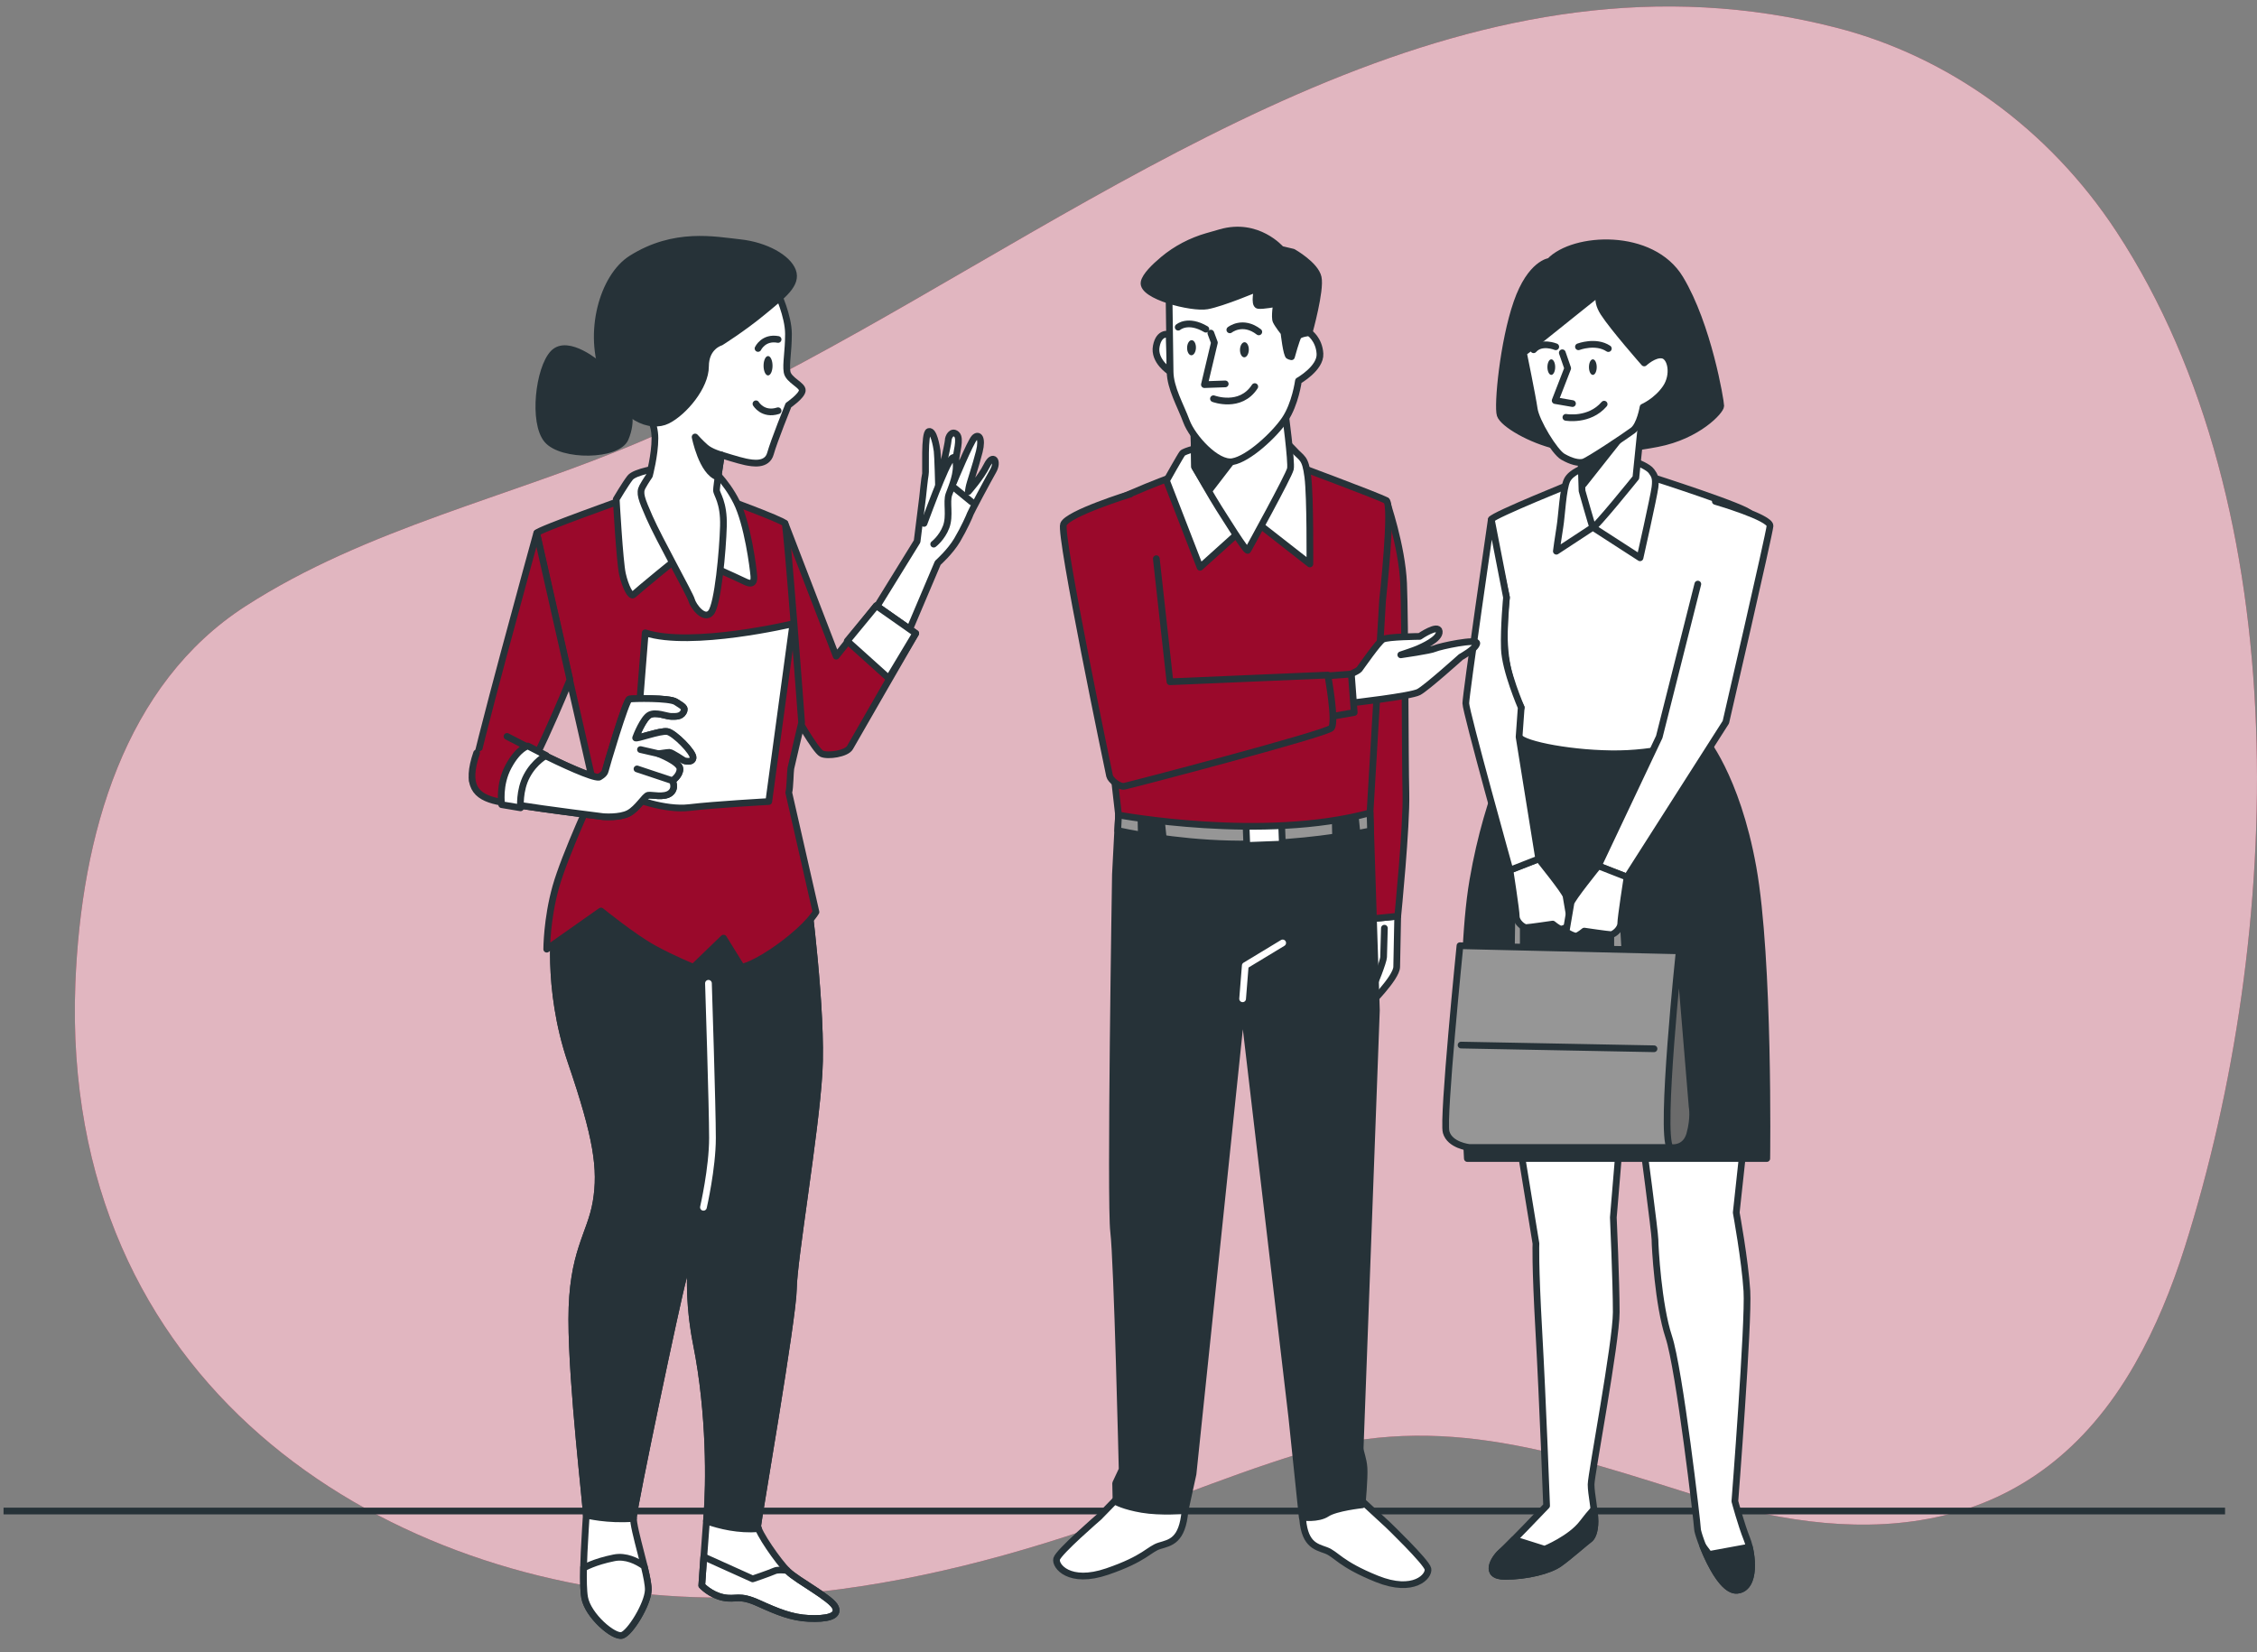
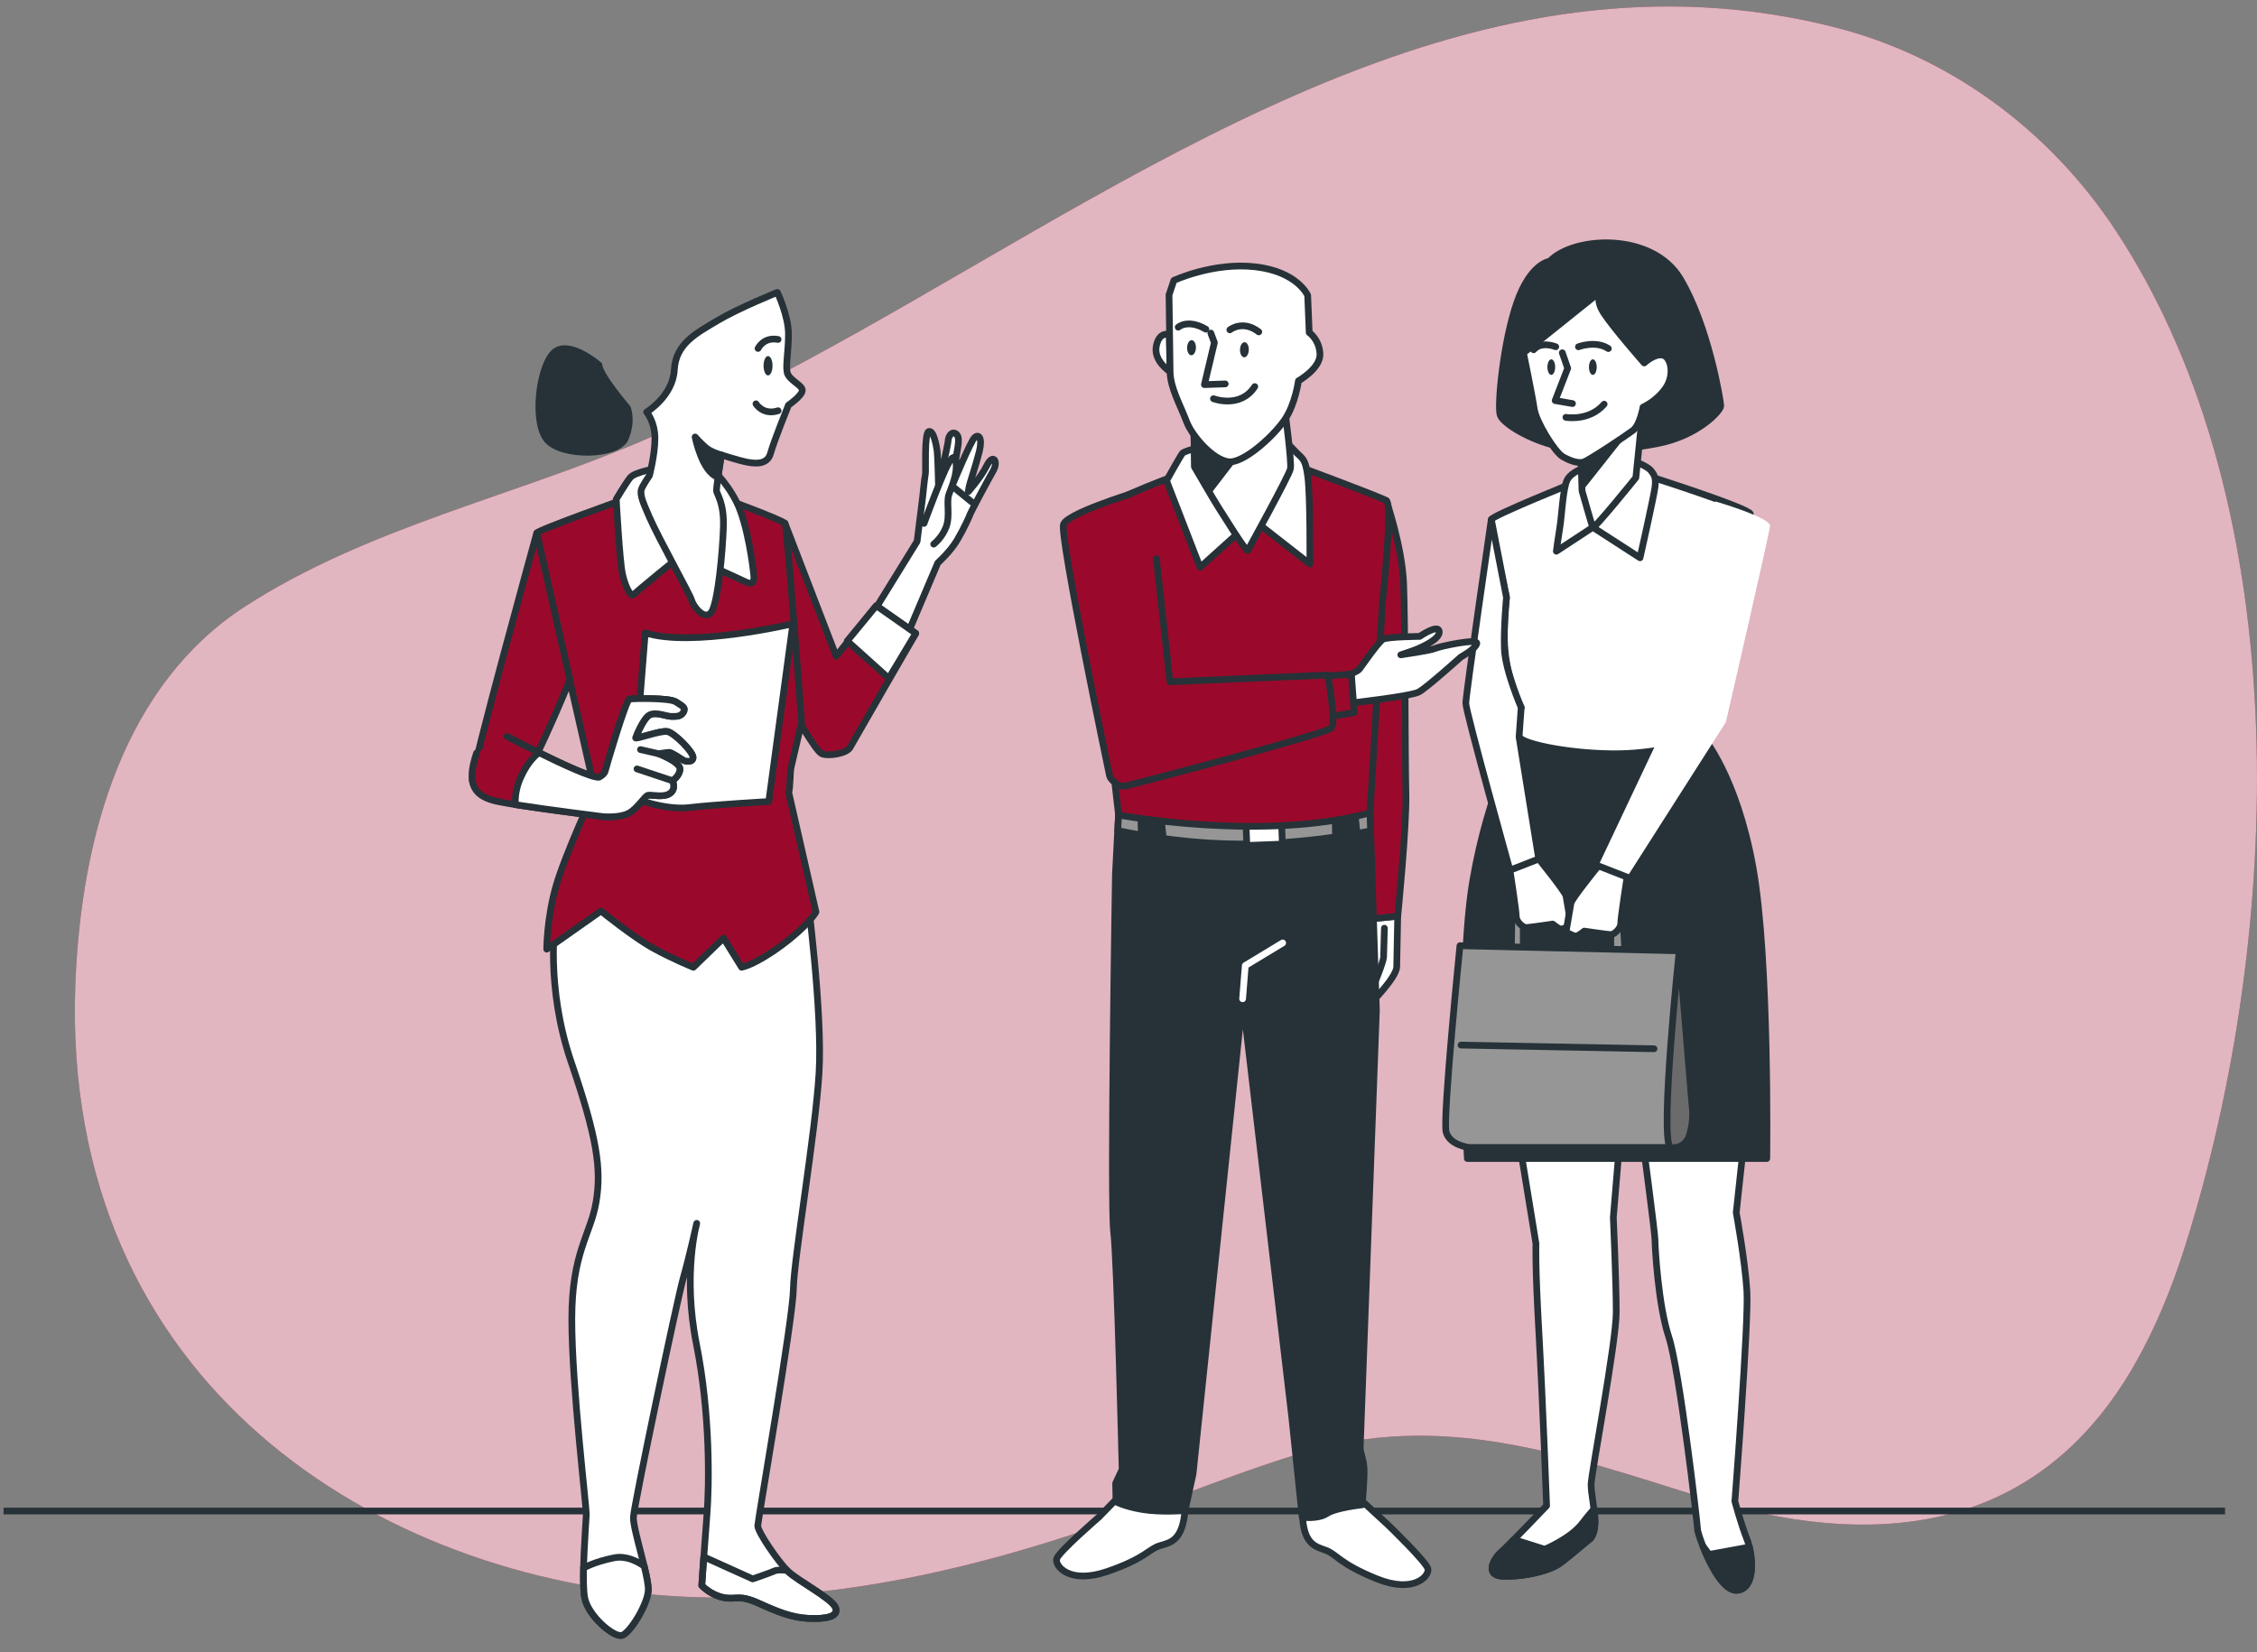
<svg xmlns="http://www.w3.org/2000/svg" width="336" height="246" viewBox="0 0 336 246" fill="none">
  <rect x="0" y="0" width="336" height="246" fill="#808080" stroke="none" />
  <g clip-path="url(#clip0_973_27615)">
    <path d="M127.489 49.582C173.243 23.945 220.307 -9.57 273.459 4.145C289.94 8.397 304.938 19.031 315.077 34.488C342.186 75.823 339.985 139.13 325.254 185.656C323.334 191.729 320.931 197.615 317.842 203.042C302.891 229.293 277.702 230.532 253.401 222.942C232.84 216.517 214.622 209.91 193.381 216.442C181.617 220.058 170.215 225.031 158.494 228.818C142.533 233.972 126.08 237.47 109.463 237.823C65.493 238.763 15.265 213.238 11.373 157.37C11.12 153.749 11.078 150.112 11.218 146.48C12.096 124.175 18.574 101.839 36.534 90.26C54.588 78.616 76.007 74.012 95.319 65.755C106.299 61.06 116.955 55.478 127.489 49.577V49.582Z" fill="#9A092B" />
    <path opacity="0.7" d="M127.489 49.582C173.243 23.945 220.307 -9.57 273.459 4.145C289.94 8.397 304.938 19.031 315.077 34.488C342.186 75.823 339.985 139.13 325.254 185.656C323.334 191.729 320.931 197.615 317.842 203.042C302.891 229.293 277.702 230.532 253.401 222.942C232.84 216.517 214.622 209.91 193.381 216.442C181.617 220.058 170.215 225.031 158.494 228.818C142.533 233.972 126.08 237.47 109.463 237.823C65.493 238.763 15.265 213.238 11.373 157.37C11.12 153.749 11.078 150.112 11.218 146.48C12.096 124.175 18.574 101.839 36.534 90.26C54.588 78.616 76.007 74.012 95.319 65.755C106.299 61.06 116.955 55.478 127.489 49.577V49.582Z" fill="white" />
    <path d="M0.527 224.962H331.244" stroke="#263238" stroke-miterlimit="10" />
    <path d="M244.502 169.441C244.502 169.441 246.377 183.557 246.377 184.567C246.377 185.576 246.847 194.282 248.428 199.036C250.014 203.789 252.711 226.964 252.711 227.685C252.711 228.406 255.734 237.048 258.618 236.76C261.503 236.471 260.92 231.285 260.061 229.127C259.195 226.964 258.271 223.509 258.271 223.509C258.271 223.509 260.349 196.809 260.061 192.199C259.772 187.59 258.474 180.534 258.474 180.534L259.628 169.874L244.502 169.441Z" fill="white" stroke="#263238" stroke-linecap="round" stroke-linejoin="round" />
    <path d="M258.618 236.76C261.048 236.514 261.016 232.786 260.428 230.329L254.441 231.429L253.512 230.19C254.601 232.957 256.642 236.957 258.618 236.76Z" fill="#263238" stroke="#263238" stroke-linecap="round" stroke-linejoin="round" />
    <path d="M226.21 170.162L228.657 185.144C228.657 185.144 228.512 188.023 229.089 198.251C229.666 208.479 230.243 224.176 230.243 224.176C230.243 224.176 224.48 230.228 223.47 231.088C222.461 231.953 220.736 234.688 224.047 234.688C227.359 234.688 230.675 233.822 232.112 232.813C233.554 231.803 236.145 229.501 236.577 229.213C237.01 228.925 237.443 228.059 237.443 226.478C237.443 224.897 236.866 222.446 236.866 221.004C236.866 219.562 240.61 199.832 240.61 195.367C240.61 190.901 240.177 181.25 240.177 181.25L241.043 170.878L226.205 170.157L226.21 170.162Z" fill="white" stroke="#263238" stroke-linecap="round" stroke-linejoin="round" />
    <path d="M232.117 232.818C233.559 231.809 236.149 229.507 236.582 229.218C237.014 228.93 237.447 228.065 237.447 226.484C237.447 225.955 237.383 225.33 237.297 224.678C236.758 225.282 236.16 225.992 235.578 226.767C233.847 229.069 229.959 230.655 229.959 230.655L225.387 229.213C224.511 230.105 223.779 230.831 223.48 231.088C222.471 231.953 220.746 234.688 224.057 234.688C227.368 234.688 230.685 233.822 232.122 232.813L232.117 232.818Z" fill="#263238" stroke="#263238" stroke-linecap="round" stroke-linejoin="round" />
    <path d="M230.717 38.9C230.717 38.9 227.87 39.167 225.824 45.042C223.779 50.917 222.887 60.44 223.33 61.776C223.773 63.111 227.87 65.514 231.785 66.401C235.7 67.293 240.683 67.202 246.735 66.043C252.786 64.884 256.167 61.151 256.167 60.435C256.167 59.719 254.298 48.418 250.115 41.48C245.933 34.536 234.274 35.161 230.711 38.9H230.717Z" fill="#263238" stroke="#263238" stroke-linecap="round" stroke-linejoin="round" />
    <path d="M226.146 109.712C226.146 109.712 221.601 117.483 219.267 131.06C216.933 144.637 218.444 172.48 218.444 172.48H263.021C263.021 172.48 263.432 142.853 260.965 129.142C258.497 115.427 253.492 109.712 253.492 109.712H226.151H226.146Z" fill="#263238" stroke="#263238" stroke-linecap="round" stroke-linejoin="round" />
    <path d="M234.911 71.619C234.911 71.619 222.215 76.72 222.007 77.345C221.798 77.97 224.266 88.94 224.266 88.94C224.266 88.94 223.534 94.265 224.266 98.544C224.998 102.822 226.456 105.327 226.456 105.327C226.456 105.327 225.516 108.563 226.141 109.712C226.766 110.86 234.387 112.324 241.064 112.217C247.745 112.11 253.482 110.128 253.482 109.712C253.482 109.295 253.797 105.642 253.797 105.642C253.797 105.642 260.687 77.361 260.58 76.522C260.473 75.684 245.758 70.989 245.758 70.989L234.905 71.614L234.911 71.619Z" fill="white" stroke="#263238" stroke-linecap="round" stroke-linejoin="round" />
    <path d="M235.968 69.606C235.968 69.606 233.923 70.231 233.298 71.475C232.673 72.719 232.496 76.816 232.229 78.418C231.962 80.021 231.695 82.066 231.695 82.066L237.122 78.504L244.151 83.044C244.151 83.044 246.196 73.964 246.378 72.543C246.554 71.117 246.287 70.765 245.844 70.14C245.401 69.515 243.707 68.804 243.44 68.804C243.173 68.804 235.963 69.606 235.963 69.606H235.968Z" fill="white" stroke="#263238" stroke-linecap="round" stroke-linejoin="round" />
    <path d="M235.342 67.736L235.518 73.077C235.518 73.077 236.944 78.151 237.12 78.504C237.297 78.862 243.53 71.117 243.53 71.117L244.598 60.617C244.598 60.617 240.683 63.645 239.615 64.532C238.546 65.424 235.342 67.736 235.342 67.736Z" fill="white" stroke="#263238" stroke-linecap="round" stroke-linejoin="round" />
    <path d="M242.082 64.078L235.726 72.116L235.342 67.736L242.082 64.078Z" fill="#263238" stroke="#263238" stroke-linecap="round" stroke-linejoin="round" />
    <path d="M238.456 43.263C238.456 43.263 232.314 48.156 230.002 50.025C227.689 51.895 226.797 52.52 226.797 52.52C226.797 52.52 228.132 59.014 228.399 60.884C228.666 62.753 231.428 67.293 232.672 68.003C233.917 68.714 234.985 68.981 235.7 68.804C236.411 68.628 242.019 64.889 243.087 64.088C244.155 63.287 244.599 60.617 244.599 60.617C244.599 60.617 246.644 59.725 247.98 57.77C249.315 55.815 248.781 53.144 247.536 52.877C246.292 52.61 244.775 54.036 244.775 54.036C244.775 54.036 240.15 48.786 238.723 46.559C237.297 44.332 238.456 43.263 238.456 43.263Z" fill="white" stroke="#263238" stroke-linecap="round" stroke-linejoin="round" />
    <path d="M232.58 52.52L233.382 54.832L231.518 59.639L234.097 60.083" stroke="#263238" stroke-linecap="round" stroke-linejoin="round" />
    <path d="M233.115 62.133C233.115 62.133 236.587 62.758 238.809 60.173" stroke="#263238" stroke-linecap="round" stroke-linejoin="round" />
    <path d="M234.984 51.628C234.984 51.628 237.564 50.65 239.433 51.895" stroke="#263238" stroke-linecap="round" stroke-linejoin="round" />
    <path d="M231.604 51.627C231.604 51.627 229.468 50.736 228.309 52.071" stroke="#263238" stroke-linecap="round" stroke-linejoin="round" />
    <path d="M231.519 54.656C231.519 55.297 231.257 55.815 230.942 55.815C230.627 55.815 230.365 55.297 230.365 54.656C230.365 54.015 230.622 53.497 230.942 53.497C231.263 53.497 231.519 54.015 231.519 54.656Z" fill="#263238" />
    <path d="M237.703 54.656C237.703 55.297 237.446 55.815 237.126 55.815C236.805 55.815 236.549 55.297 236.549 54.656C236.549 54.015 236.805 53.497 237.126 53.497C237.446 53.497 237.703 54.015 237.703 54.656Z" fill="#263238" />
    <path d="M224.992 141.983L225.078 135.974H241.576L241.913 141.812L239.798 141.726V137.411H226.771V141.983H224.992Z" fill="white" stroke="#263238" stroke-linecap="round" stroke-linejoin="round" />
    <path d="M224.992 141.983L225.078 135.974H241.576L241.913 141.812L239.798 141.726V137.411H226.771V141.983H224.992Z" fill="#969696" stroke="#263238" stroke-linecap="round" stroke-linejoin="round" />
    <path d="M229.067 127.872C229.067 127.872 233.035 132.775 233.137 133.405C233.243 134.03 233.868 137.683 233.868 137.683C233.868 137.683 232.72 138.415 232.303 138.308C231.887 138.201 231.155 137.576 231.155 137.576C231.155 137.576 227.609 138.1 227.187 138.1C226.765 138.1 225.723 137.267 225.723 136.428C225.723 135.589 224.783 129.538 224.783 129.538L229.061 127.866L229.067 127.872Z" fill="white" stroke="#263238" stroke-linecap="round" stroke-linejoin="round" />
    <path d="M222.007 77.35C222.007 77.35 218.215 103.452 218.215 104.707C218.215 105.962 224.79 129.548 224.79 129.548L229.068 127.877L226.146 109.717L226.461 105.332C226.461 105.332 224.063 99.799 223.956 96.567C223.85 93.331 224.272 88.951 224.272 88.951L222.012 77.355L222.007 77.35Z" fill="white" stroke="#263238" stroke-linecap="round" stroke-linejoin="round" />
    <path d="M252.755 86.959L247.013 109.712L237.934 128.913L242.212 130.585L256.926 107.522C256.926 107.522 263.394 79.551 263.501 78.301C263.608 77.051 255.362 74.648 255.362 74.648" fill="white" />
-     <path d="M252.755 86.959L247.013 109.712L237.934 128.913L242.212 130.585L256.926 107.522C256.926 107.522 263.394 79.551 263.501 78.301C263.608 77.051 255.362 74.648 255.362 74.648" stroke="#263238" stroke-linecap="round" stroke-linejoin="round" />
    <path d="M237.938 128.918C237.938 128.918 233.97 133.821 233.868 134.452C233.767 135.082 233.137 138.73 233.137 138.73C233.137 138.73 234.285 139.461 234.702 139.355C235.118 139.248 235.85 138.623 235.85 138.623C235.85 138.623 239.396 139.146 239.818 139.146C240.24 139.146 241.282 138.313 241.282 137.475C241.282 136.636 242.222 130.585 242.222 130.585L237.944 128.913L237.938 128.918Z" fill="white" stroke="#263238" stroke-linecap="round" stroke-linejoin="round" />
    <path d="M249.988 141.561L217.344 140.797C217.344 140.797 214.737 166.568 215.287 168.549C215.837 170.531 218.716 170.835 218.716 170.835H248.616C248.616 170.835 250.869 171.289 251.558 168.854C252.242 166.413 251.906 164.736 251.906 164.736L249.988 141.561Z" fill="#969696" stroke="#263238" stroke-linecap="round" stroke-linejoin="round" />
    <path d="M217.51 155.592L246.234 156.142" stroke="#263238" stroke-linecap="round" stroke-linejoin="round" />
    <path d="M251.559 168.848C252.242 166.407 251.906 164.735 251.906 164.735L249.988 141.561C249.988 141.561 247.11 168.704 248.616 170.835C248.616 170.835 250.87 171.289 251.559 168.853V168.848Z" fill="#6B6B6B" stroke="#263238" stroke-linecap="round" stroke-linejoin="round" />
    <path d="M208.077 136.406C208.077 136.406 207.97 142.303 207.927 143.959C207.884 145.615 203.708 149.732 203.708 149.732L202.848 136.919L208.077 136.406Z" fill="white" stroke="#263238" stroke-linecap="round" stroke-linejoin="round" />
    <path d="M206.095 138.19C206.095 138.19 205.998 141.833 205.977 142.495C205.961 143.158 204.535 146.768 204.273 147.174C204.012 147.58 203.622 146.741 203.648 145.834C203.675 144.926 203.894 142.939 203.894 142.939L202.943 138.271" fill="white" />
    <path d="M206.095 138.19C206.095 138.19 205.998 141.833 205.977 142.495C205.961 143.158 204.535 146.768 204.273 147.174C204.012 147.58 203.622 146.741 203.648 145.834C203.675 144.926 203.894 142.939 203.894 142.939L202.943 138.271" stroke="#263238" stroke-linecap="round" stroke-linejoin="round" />
    <path d="M206.374 74.53C206.374 74.53 208.713 81.244 208.954 86.857C209.194 92.471 209.167 113.098 209.296 118.054C209.424 123.016 208.083 136.406 208.083 136.406L202.854 136.919L201.695 114.722L205.231 84.934L206.385 74.53H206.374Z" fill="#9A092B" stroke="#263238" stroke-linecap="round" stroke-linejoin="round" />
    <path d="M166.823 222.553L163.602 225.859C163.602 225.859 157.593 231.045 157.305 232.081C157.016 233.117 159.158 235.916 164.82 233.977C170.481 232.044 171.042 230.623 172.618 230.142C174.193 229.662 176.025 229.453 176.41 224.897C176.794 220.341 166.823 222.553 166.823 222.553Z" fill="white" stroke="#263238" stroke-linecap="round" stroke-linejoin="round" />
    <path d="M202.539 223.258L206.62 227.018C206.62 227.018 212.34 232.519 212.575 233.571C212.81 234.624 210.518 237.299 204.969 235.062C199.42 232.824 198.939 231.376 197.39 230.815C195.841 230.249 194.025 229.939 193.886 225.373C193.748 220.806 202.539 223.258 202.539 223.258Z" fill="white" stroke="#263238" stroke-linecap="round" stroke-linejoin="round" />
    <path d="M166.513 121.345L166.054 130.189C166.054 130.189 165.253 179.076 165.792 183.397C166.326 187.718 167.053 218.776 167.053 218.776L166.086 220.838L166.145 223.578C166.145 223.578 167.298 224.262 170.028 224.726C172.752 225.191 176.416 224.897 176.416 224.897L177.607 219.449L184.993 148.702L192.311 210.979L193.865 225.891C193.865 225.891 196.204 226.217 197.534 225.335C198.864 224.459 202.784 224.043 202.784 224.043C202.784 224.043 203.153 220.01 203.062 218.574C202.971 217.137 202.475 216.207 202.491 215.556C202.507 214.904 204.905 150.411 204.905 150.411L203.959 121.019L166.524 121.345H166.513Z" fill="#263238" stroke="#263238" stroke-linecap="round" stroke-linejoin="round" />
    <path d="M166.395 123.652C170.091 124.442 177.696 125.794 186.135 125.65C193.746 125.521 200.305 124.453 204.038 123.705L203.953 121.024L166.517 121.35L166.4 123.652H166.395Z" fill="#969696" stroke="#263238" stroke-linecap="round" stroke-linejoin="round" />
    <path d="M190.792 122.645L185.498 122.849L185.615 125.876L190.909 125.671L190.792 122.645Z" fill="white" stroke="#263238" stroke-linecap="round" stroke-linejoin="round" />
    <path d="M169.964 126.83L169.83 120.677L172.768 120.944L173.302 126.013" fill="#263238" />
    <path d="M169.964 126.83L169.83 120.677L172.768 120.944L173.302 126.013" stroke="#263238" stroke-linecap="round" stroke-linejoin="round" />
    <path d="M198.874 126.68L198.74 120.527L201.678 120.794L202.207 125.858" fill="#263238" />
    <path d="M198.874 126.68L198.74 120.527L201.678 120.794L202.207 125.858" stroke="#263238" stroke-linecap="round" stroke-linejoin="round" />
    <path d="M174.71 70.919C174.71 70.919 161.812 75.62 161.758 77.548C161.705 79.476 166.517 121.339 166.517 121.339C166.517 121.339 188.095 125.34 203.953 121.013L205.827 89.362C205.827 89.362 207.398 75.144 206.378 74.525C205.352 73.905 191.7 68.853 191.7 68.853L174.716 70.919H174.71Z" fill="#9A092B" stroke="#263238" stroke-linecap="round" stroke-linejoin="round" />
    <path d="M178.86 66.54C178.86 66.54 176.313 67.127 176.019 67.496C175.725 67.865 173.658 71.561 173.658 71.561L178.657 84.459L186.546 77.356L195.001 83.963C195.001 83.963 195.081 74.017 194.697 71.005C194.307 67.993 193.831 68.356 192.555 66.914C191.278 65.472 190.52 65.733 190.52 65.733L178.86 66.545V66.54Z" fill="white" stroke="#263238" stroke-linecap="round" stroke-linejoin="round" />
    <path d="M177.725 63.602L177.847 69.515C177.847 69.515 180.625 74.375 181.437 75.62C182.249 76.859 185.571 82.301 185.768 81.927C185.966 81.559 191.884 70.834 192.103 69.809C192.316 68.783 191.302 61.247 191.302 61.247C191.302 61.247 185.822 66.07 183.845 66.299C181.869 66.529 177.725 63.602 177.725 63.602Z" fill="white" stroke="#263238" stroke-linecap="round" stroke-linejoin="round" />
    <path d="M184.802 66.78L179.989 73.045L177.842 69.515L177.725 63.602L184.802 66.78Z" fill="#263238" stroke="#263238" stroke-linecap="round" stroke-linejoin="round" />
    <path d="M174.06 49.801C174.06 49.801 172.57 49.294 172.138 51.532C171.7 53.77 174.194 55.34 174.194 55.34L174.06 49.801Z" fill="white" stroke="#263238" stroke-linecap="round" stroke-linejoin="round" />
    <path d="M174.033 43.889C174.033 43.889 174.167 52.899 174.193 55.34C174.22 57.781 175.748 60.355 176.624 62.727C177.5 65.098 181.142 69.136 183.498 68.73C185.853 68.324 189.704 64.767 191.269 62.465C192.834 60.163 193.298 56.702 193.298 56.702C193.298 56.702 196.631 54.822 196.503 52.659C196.375 50.495 194.901 49.518 194.901 49.518L194.676 43.974C194.676 43.974 193.176 40.459 186.911 39.728C180.645 38.996 174.754 41.747 174.754 41.747L174.039 43.883L174.033 43.889Z" fill="white" stroke="#263238" stroke-linecap="round" stroke-linejoin="round" />
    <path d="M175.4 48.712C175.4 48.712 176.842 47.435 179.518 49.011" stroke="#263238" stroke-linecap="round" stroke-linejoin="round" />
    <path d="M183.086 49.107C183.086 49.107 185.003 47.563 187.396 49.411" stroke="#263238" stroke-linecap="round" stroke-linejoin="round" />
    <path d="M180.257 49.593L180.786 51.014L179.301 57.263L182.399 57.156" stroke="#263238" stroke-linecap="round" stroke-linejoin="round" />
    <path d="M180.65 59.362C180.65 59.362 184.646 60.879 186.798 57.556" stroke="#263238" stroke-linecap="round" stroke-linejoin="round" />
    <path d="M185.912 52.092C185.896 52.712 185.586 53.209 185.223 53.198C184.86 53.187 184.582 52.675 184.598 52.055C184.614 51.435 184.924 50.939 185.287 50.949C185.651 50.96 185.928 51.473 185.912 52.092Z" fill="#263238" />
    <path d="M178.039 51.788C178.023 52.407 177.713 52.904 177.35 52.894C176.987 52.883 176.709 52.37 176.725 51.751C176.741 51.131 177.051 50.634 177.414 50.645C177.777 50.656 178.055 51.168 178.039 51.788Z" fill="#263238" />
-     <path d="M179.727 35.188C177.339 35.877 175.101 37.036 173.195 38.627C171.833 39.765 170.524 41.068 170.326 42.008C169.894 44.059 177.446 45.955 179.705 45.544C181.97 45.138 187.188 42.932 187.188 42.932C187.188 42.932 186.654 45.357 187.306 45.469C187.957 45.581 190.035 45.17 190.035 45.17C190.035 45.17 189.699 47.227 189.966 47.798C190.233 48.37 191.141 49.518 191.141 49.518C191.141 49.518 191.52 52.904 191.888 53.011L192.262 53.112C192.262 53.112 192.994 50.41 193.282 50.041C193.576 49.673 194.89 49.523 194.89 49.523C194.89 49.523 196.658 43.189 196.236 41.303C195.819 39.418 192.492 37.543 192.492 37.543L190.719 37.121C190.719 37.121 187.236 33.019 181.687 34.627C180.827 34.878 180.202 35.054 179.721 35.193L179.727 35.188Z" fill="#263238" stroke="#263238" stroke-linecap="round" stroke-linejoin="round" />
    <path d="M200.258 100.744C200.258 100.744 202.1 99.964 202.357 99.644C202.613 99.318 205.198 95.579 205.871 95.184C206.544 94.789 211.346 94.751 211.346 94.751C211.346 94.751 214.129 92.839 214.262 94.004C214.396 95.168 211.634 96.332 211.127 96.567C210.625 96.802 208.536 97.491 208.536 97.491C208.536 97.491 212.943 96.866 213.616 96.551C214.289 96.236 220.036 94.986 219.849 95.809C219.662 96.631 217.477 97.817 217.477 97.817C217.477 97.817 212.387 102.4 211.207 103.03C210.032 103.66 201.144 104.664 201.144 104.664L200.258 100.749V100.744Z" fill="white" stroke="#263238" stroke-linecap="round" stroke-linejoin="round" />
    <path d="M197.111 100.659L201.176 100.354L201.603 106.08L197.111 106.87V100.659Z" fill="#9A092B" stroke="#263238" stroke-linecap="round" stroke-linejoin="round" />
    <path d="M168.248 73.569C168.248 73.569 158.96 76.437 158.324 78.055C157.688 79.674 165.054 114.919 165.182 115.518C165.316 116.116 166.624 117.189 167.366 117.061C168.114 116.933 197.431 109.258 198.195 108.387C198.959 107.517 197.666 100.504 197.666 100.504L174.171 101.503L172.141 83.177" fill="#9A092B" />
    <path d="M168.248 73.569C168.248 73.569 158.96 76.437 158.324 78.055C157.688 79.674 165.054 114.919 165.182 115.518C165.316 116.116 166.624 117.189 167.366 117.061C168.114 116.933 197.431 109.258 198.195 108.387C198.959 107.517 197.666 100.504 197.666 100.504L174.171 101.503L172.141 83.177" stroke="#263238" stroke-linecap="round" stroke-linejoin="round" />
    <path d="M184.988 148.702L185.384 143.756L190.954 140.385" stroke="white" stroke-linecap="round" stroke-linejoin="round" />
    <path d="M130.044 91.109L136.528 80.608L137.351 74.017C137.351 74.017 137.661 70.93 137.762 70.62C137.864 70.311 137.554 64.441 138.275 64.238C138.996 64.029 139.407 66.401 139.509 67.122C139.61 67.843 139.717 72.372 139.717 72.372C139.717 72.372 141.159 66.091 141.159 65.578C141.159 65.066 141.672 64.035 142.393 64.654C143.114 65.274 142.291 67.538 142.291 68.671C142.291 69.803 141.982 71.758 141.982 71.758C141.982 71.758 144.455 65.787 145.069 65.167C145.688 64.547 146.303 65.167 145.79 67.229C145.277 69.29 144.348 71.966 144.246 72.581L144.145 73.2C144.145 73.2 145.998 71.138 146.922 69.29C147.846 67.442 148.674 68.671 147.846 70.113C147.024 71.555 144.551 76.186 144.449 76.496C144.348 76.805 143.525 78.659 142.494 80.405C141.464 82.152 139.61 83.802 139.61 83.802L134.98 94.714L130.039 91.109H130.044Z" fill="white" stroke="#263238" stroke-linecap="round" stroke-linejoin="round" />
    <path d="M137.559 77.927C137.559 77.927 139.204 73.499 140.032 71.544C140.859 69.59 141.986 66.914 142.296 68.66C142.606 70.412 141.677 72.468 141.265 73.601C140.854 74.733 141.474 76.795 140.854 78.44C140.234 80.085 139.001 81.014 139.001 81.014" fill="white" />
    <path d="M137.559 77.927C137.559 77.927 139.204 73.499 140.032 71.544C140.859 69.59 141.986 66.914 142.296 68.66C142.606 70.412 141.677 72.468 141.265 73.601C140.854 74.733 141.474 76.795 140.854 78.44C140.234 80.085 139.001 81.014 139.001 81.014" stroke="#263238" stroke-linecap="round" stroke-linejoin="round" />
    <path d="M141.885 72.474L144.662 74.738" stroke="#263238" stroke-linecap="round" stroke-linejoin="round" />
    <path d="M116.867 77.927L124.484 97.694L130.455 90.179L136.325 94.297C136.325 94.297 127.058 110.358 126.545 111.287C126.032 112.217 123.25 112.628 122.326 112.211C121.402 111.8 118.106 105.93 118.106 105.93L116.873 77.927H116.867Z" fill="#9A092B" stroke="#263238" stroke-linecap="round" stroke-linejoin="round" />
    <path d="M82.669 137.047C82.669 137.047 81.184 146.859 85.029 158.107C88.87 169.356 89.564 174.024 88.747 178.927C87.93 183.83 85.12 186.399 85.126 196.429C85.126 206.46 87.331 224.369 87.278 225.565C87.225 226.761 86.557 235.115 87.032 237.828C87.513 240.541 91.407 243.858 92.619 243.463C93.832 243.068 96.417 238.843 96.507 236.749C96.598 234.656 94.216 227.664 94.296 225.875C94.376 224.08 100.828 193.385 101.715 190.282C102.602 187.179 103.723 182.137 103.723 182.137C103.723 182.137 101.592 189.678 103.675 200.099C105.758 210.519 105.587 221.137 105.245 225.464C104.904 229.79 104.476 236.055 104.476 236.055C104.476 236.055 105.763 237.46 107.692 237.844C109.62 238.229 109.962 237.347 112.894 238.672C115.826 240.002 117.888 240.84 120.425 240.953C122.962 241.065 124.927 240.702 124.388 239.334C123.848 237.962 118.726 235.339 117.295 233.929C115.858 232.519 112.766 228.038 112.808 227.146C112.846 226.249 118.069 196.248 118.112 191.906C118.155 187.569 121.381 168.848 121.931 159.742C122.486 150.635 120.131 132.871 120.131 132.871L84.127 131.274L82.674 137.047H82.669Z" fill="white" stroke="#263238" stroke-linecap="round" stroke-linejoin="round" />
-     <path d="M105.165 226.446C107.211 227.172 109.967 227.819 112.91 227.594C112.84 227.407 112.798 227.253 112.803 227.151C112.84 226.254 118.064 196.253 118.107 191.911C118.149 187.574 121.375 168.853 121.926 159.747C122.481 150.64 120.126 132.876 120.126 132.876L84.121 131.279L82.669 137.053C82.669 137.053 81.184 146.864 85.029 158.112C88.87 169.361 89.564 174.029 88.747 178.932C87.93 183.835 85.12 186.404 85.126 196.435C85.131 206.465 87.331 224.374 87.278 225.57C87.278 225.57 90.445 226.371 94.307 226.062C94.307 226.003 94.296 225.933 94.302 225.88C94.382 224.085 100.834 193.39 101.72 190.287C102.34 188.124 103.072 185.021 103.456 183.338C102.959 185.854 102.089 192.135 103.68 200.104C105.763 210.524 105.593 221.142 105.251 225.469C105.224 225.784 105.203 226.115 105.176 226.451L105.165 226.446Z" fill="#263238" stroke="#263238" stroke-linecap="round" stroke-linejoin="round" />
    <path d="M104.721 179.744C104.721 179.744 106.067 173.911 106.067 169.425C106.067 164.938 105.468 146.394 105.468 146.394" stroke="white" stroke-linecap="round" stroke-linejoin="round" />
    <path d="M96.507 236.754C96.539 236.023 96.267 234.682 95.904 233.176C94.841 232.423 93.185 231.579 91.417 231.931C88.426 232.53 86.931 233.427 86.931 233.427L86.877 233.336C86.835 235.163 86.861 236.861 87.032 237.833C87.513 240.547 91.407 243.863 92.619 243.468C93.831 243.073 96.416 238.848 96.507 236.754Z" fill="white" stroke="#263238" stroke-linecap="round" stroke-linejoin="round" />
    <path d="M124.382 239.334C123.843 237.962 118.721 235.339 117.289 233.929C117.252 233.892 117.209 233.849 117.172 233.806C116.424 233.726 115.719 233.71 115.34 233.87C114.293 234.319 112.05 235.067 112.05 235.067L104.77 231.787C104.599 234.185 104.471 236.05 104.471 236.05C104.471 236.05 105.758 237.454 107.686 237.839C109.614 238.223 109.956 237.342 112.888 238.667C115.82 239.997 117.882 240.835 120.419 240.947C122.956 241.059 124.922 240.696 124.382 239.329V239.334Z" stroke="#263238" stroke-linecap="round" stroke-linejoin="round" />
    <path d="M117.423 118.001C117.632 117.28 117.632 114.914 117.733 114.396C117.835 113.878 119.335 107.58 119.335 107.58C119.335 107.58 117.172 78.445 116.863 77.927C116.553 77.414 106.672 73.809 106.672 73.809L93.8 74.017C93.8 74.017 79.902 78.958 79.902 79.369C79.902 79.78 88.549 117.67 88.549 117.67C88.549 117.67 84.084 127.257 82.739 132.043C81.392 136.828 81.392 141.315 81.392 141.315L89.468 135.632C89.468 135.632 94.254 139.52 97.245 141.165C100.236 142.81 103.227 144.007 103.227 144.007L107.713 139.67L110.405 144.007C110.405 144.007 112.349 143.707 116.387 140.716C120.425 137.725 121.472 135.781 121.472 135.781L117.423 118.001Z" fill="#9A092B" stroke="#263238" stroke-linecap="round" stroke-linejoin="round" />
    <path d="M98.126 69.691C98.126 69.691 94.521 70.204 93.8 71.133C93.079 72.057 91.738 74.327 91.738 74.327C91.738 74.327 92.251 83.594 92.662 85.447C93.073 87.3 93.896 88.946 94.307 88.534C94.719 88.123 101.309 82.665 101.619 82.563C101.929 82.462 110.064 86.168 110.886 86.579C111.709 86.991 112.328 86.991 112.227 85.757C112.125 84.523 111.303 78.034 109.652 74.738C108.002 71.443 105.636 69.488 105.636 69.488L98.121 69.696L98.126 69.691Z" fill="white" stroke="#263238" stroke-linecap="round" stroke-linejoin="round" />
    <path d="M115.734 43.541C115.734 43.541 117.379 47.039 117.379 49.721C117.379 52.402 116.968 54.148 117.171 55.382C117.379 56.616 119.537 57.337 119.436 58.16C119.334 58.982 117.374 60.323 117.374 60.323C117.374 60.323 115.211 65.674 114.698 67.528C114.185 69.381 112.022 68.97 110.991 68.761C109.961 68.553 107.386 67.731 107.386 67.731C107.386 67.731 106.665 72.361 106.665 72.981C106.665 73.6 107.797 74.733 107.696 78.333C107.595 81.933 106.873 89.966 105.843 91.205C104.812 92.439 103.167 90.174 102.958 89.351C102.75 88.529 98.119 80.293 96.677 76.998C95.497 74.295 95.134 73.392 95.647 72.468C96.159 71.544 96.677 70.823 96.677 70.823C96.677 70.823 97.5 67.736 97.5 65.263C97.5 62.79 96.266 61.348 96.266 61.348C96.266 61.348 100.176 58.982 100.384 55.067C100.592 51.157 103.68 49.608 106.767 47.755C109.854 45.902 115.724 43.536 115.724 43.536L115.734 43.541Z" fill="white" stroke="#263238" stroke-linecap="round" stroke-linejoin="round" />
    <path d="M107.392 67.736C107.392 67.736 105.849 67.325 105.026 66.604C104.203 65.883 103.482 65.06 103.482 65.06C103.482 65.06 104.513 70.31 106.879 71.031L107.392 67.736Z" fill="#263238" stroke="#263238" stroke-linecap="round" stroke-linejoin="round" />
    <path d="M114.34 55.895C114.708 55.895 115.007 55.249 115.007 54.453C115.007 53.656 114.708 53.011 114.34 53.011C113.971 53.011 113.672 53.656 113.672 54.453C113.672 55.249 113.971 55.895 114.34 55.895Z" fill="#263238" />
    <path d="M112.541 60.12C112.541 60.12 113.572 61.871 115.836 61.151" stroke="#263238" stroke-linecap="round" stroke-linejoin="round" />
    <path d="M112.85 51.879C112.85 51.879 113.672 50.127 115.835 50.538" stroke="#263238" stroke-linecap="round" stroke-linejoin="round" />
-     <path d="M107.291 50.955C107.291 50.955 105.027 51.574 105.027 54.56C105.027 57.545 101.833 61.354 99.365 62.593C96.892 63.827 92.571 62.384 89.997 56.002C87.422 49.619 89.708 41.207 94.013 38.499C100.396 34.483 106.367 35.722 110.175 36.133C113.984 36.544 117.279 38.398 118 40.352C118.721 42.307 116.558 43.958 113.572 46.425C110.587 48.893 107.291 50.955 107.291 50.955Z" fill="#263238" stroke="#263238" stroke-linecap="round" stroke-linejoin="round" />
    <path d="M89.169 54.351C89.169 54.351 84.538 50.335 82.375 52.599C80.212 54.864 79.288 62.897 81.451 65.472C83.614 68.046 91.951 67.944 93.084 65.263C94.216 62.587 93.394 60.734 93.394 60.734C93.394 60.734 89.174 55.794 89.174 54.351H89.169Z" fill="#263238" stroke="#263238" stroke-linecap="round" stroke-linejoin="round" />
    <path d="M79.902 79.369C79.902 79.369 70.224 114.375 70.325 116.126C70.427 117.878 74.032 118.29 75.987 118.29C77.941 118.29 84.842 101.198 84.842 101.198L79.902 79.369Z" fill="#9A092B" stroke="#263238" stroke-linecap="round" stroke-linejoin="round" />
    <path d="M96.053 94.212L94.109 118.738C94.109 118.738 98.895 120.682 102.634 120.234C106.372 119.785 114.448 119.336 114.448 119.336L118.037 92.866C118.037 92.866 102.933 96.455 96.053 94.212Z" fill="white" stroke="#263238" stroke-linecap="round" stroke-linejoin="round" />
    <path d="M75.479 109.637C75.479 109.637 87.422 115.918 89.174 115.71C89.174 115.71 89.996 115.298 90.098 114.786C90.199 114.273 93.185 104.184 93.703 104.077C94.216 103.975 99.674 103.869 100.604 104.488C101.528 105.108 102.147 105.311 101.736 106.032C101.325 106.753 100.502 106.651 99.882 106.651C99.263 106.651 97.618 105.93 96.689 106.443C95.764 106.956 94.734 109.53 94.627 109.84C94.525 110.15 98.334 108.708 99.364 108.916C100.395 109.124 103.274 112.003 103.173 112.826C103.071 113.648 101.832 113.237 101.832 113.237C101.832 113.237 99.979 112.003 99.669 112.003C99.359 112.003 98.024 112.211 98.024 112.211C98.024 112.211 101.218 113.445 101.218 114.476C101.218 115.507 100.085 116.228 100.085 116.228C100.085 116.228 100.705 117.36 99.776 118.081C98.852 118.802 96.998 118.289 96.48 118.391C95.968 118.492 94.937 120.346 93.596 121.067C92.255 121.788 89.788 121.58 89.788 121.58C89.788 121.58 77.332 120.036 74.037 119.315C70.742 118.594 69.299 116.949 70.95 112.11" fill="#9A092B" />
    <path d="M75.479 109.637C75.479 109.637 87.422 115.918 89.174 115.71C89.174 115.71 89.996 115.298 90.098 114.786C90.199 114.273 93.185 104.184 93.703 104.077C94.216 103.975 99.674 103.869 100.604 104.488C101.528 105.108 102.147 105.311 101.736 106.032C101.325 106.753 100.502 106.651 99.882 106.651C99.263 106.651 97.618 105.93 96.689 106.443C95.764 106.956 94.734 109.53 94.627 109.84C94.525 110.15 98.334 108.708 99.364 108.916C100.395 109.124 103.274 112.003 103.173 112.826C103.071 113.648 101.832 113.237 101.832 113.237C101.832 113.237 99.979 112.003 99.669 112.003C99.359 112.003 98.024 112.211 98.024 112.211C98.024 112.211 101.218 113.445 101.218 114.476C101.218 115.507 100.085 116.228 100.085 116.228C100.085 116.228 100.705 117.36 99.776 118.081C98.852 118.802 96.998 118.289 96.48 118.391C95.968 118.492 94.937 120.346 93.596 121.067C92.255 121.788 89.788 121.58 89.788 121.58C89.788 121.58 77.332 120.036 74.037 119.315C70.742 118.594 69.299 116.949 70.95 112.11" stroke="#263238" stroke-linecap="round" stroke-linejoin="round" />
    <path d="M101.832 113.242C101.832 113.242 103.066 113.653 103.173 112.831C103.274 112.008 100.395 109.124 99.365 108.921C98.334 108.713 94.526 110.155 94.627 109.845C94.728 109.535 95.759 106.961 96.689 106.448C97.613 105.936 99.263 106.657 99.883 106.657C100.502 106.657 101.325 106.758 101.736 106.037C102.147 105.316 101.528 105.113 100.604 104.494C99.68 103.874 94.221 103.981 93.703 104.082C93.19 104.184 90.205 114.273 90.098 114.791C89.996 115.304 89.174 115.715 89.174 115.715C88.164 115.833 83.779 113.803 80.238 112.056C79.592 112.537 78.486 113.595 77.514 115.747C76.788 117.344 76.665 118.76 76.724 119.796C81.573 120.565 89.793 121.585 89.793 121.585C89.793 121.585 92.266 121.793 93.602 121.072C94.942 120.351 95.968 118.498 96.486 118.396C96.999 118.295 98.852 118.808 99.781 118.087C100.705 117.365 100.091 116.233 100.091 116.233C100.091 116.233 101.223 115.512 101.223 114.481C101.223 113.45 98.029 112.217 98.029 112.217C98.029 112.217 99.37 112.008 99.674 112.008C99.979 112.008 101.838 113.242 101.838 113.242H101.832Z" fill="white" stroke="#263238" stroke-linecap="round" stroke-linejoin="round" />
    <path d="M100.086 116.228L94.83 114.476" stroke="#263238" stroke-linecap="round" stroke-linejoin="round" />
    <path d="M98.023 112.211L95.348 111.597" stroke="#263238" stroke-linecap="round" stroke-linejoin="round" />
-     <path d="M78.583 111.063C78.583 111.063 77.178 111.373 75.699 114.107C74.214 116.837 74.684 119.801 74.684 119.801L77.493 120.271C77.493 120.271 77.258 117.697 78.428 115.512C79.598 113.328 81.312 112.468 81.312 112.468L78.583 111.063Z" fill="white" stroke="#263238" stroke-linecap="round" stroke-linejoin="round" />
    <path d="M126.129 95.43L132.309 100.99L136.325 94.297L130.455 90.179L126.129 95.43Z" fill="white" stroke="#263238" stroke-linecap="round" stroke-linejoin="round" />
  </g>
  <defs>
    <clipPath id="clip0_973_27615">
      <rect width="336" height="244.075" fill="white" transform="translate(0 0.962)" />
    </clipPath>
  </defs>
</svg>